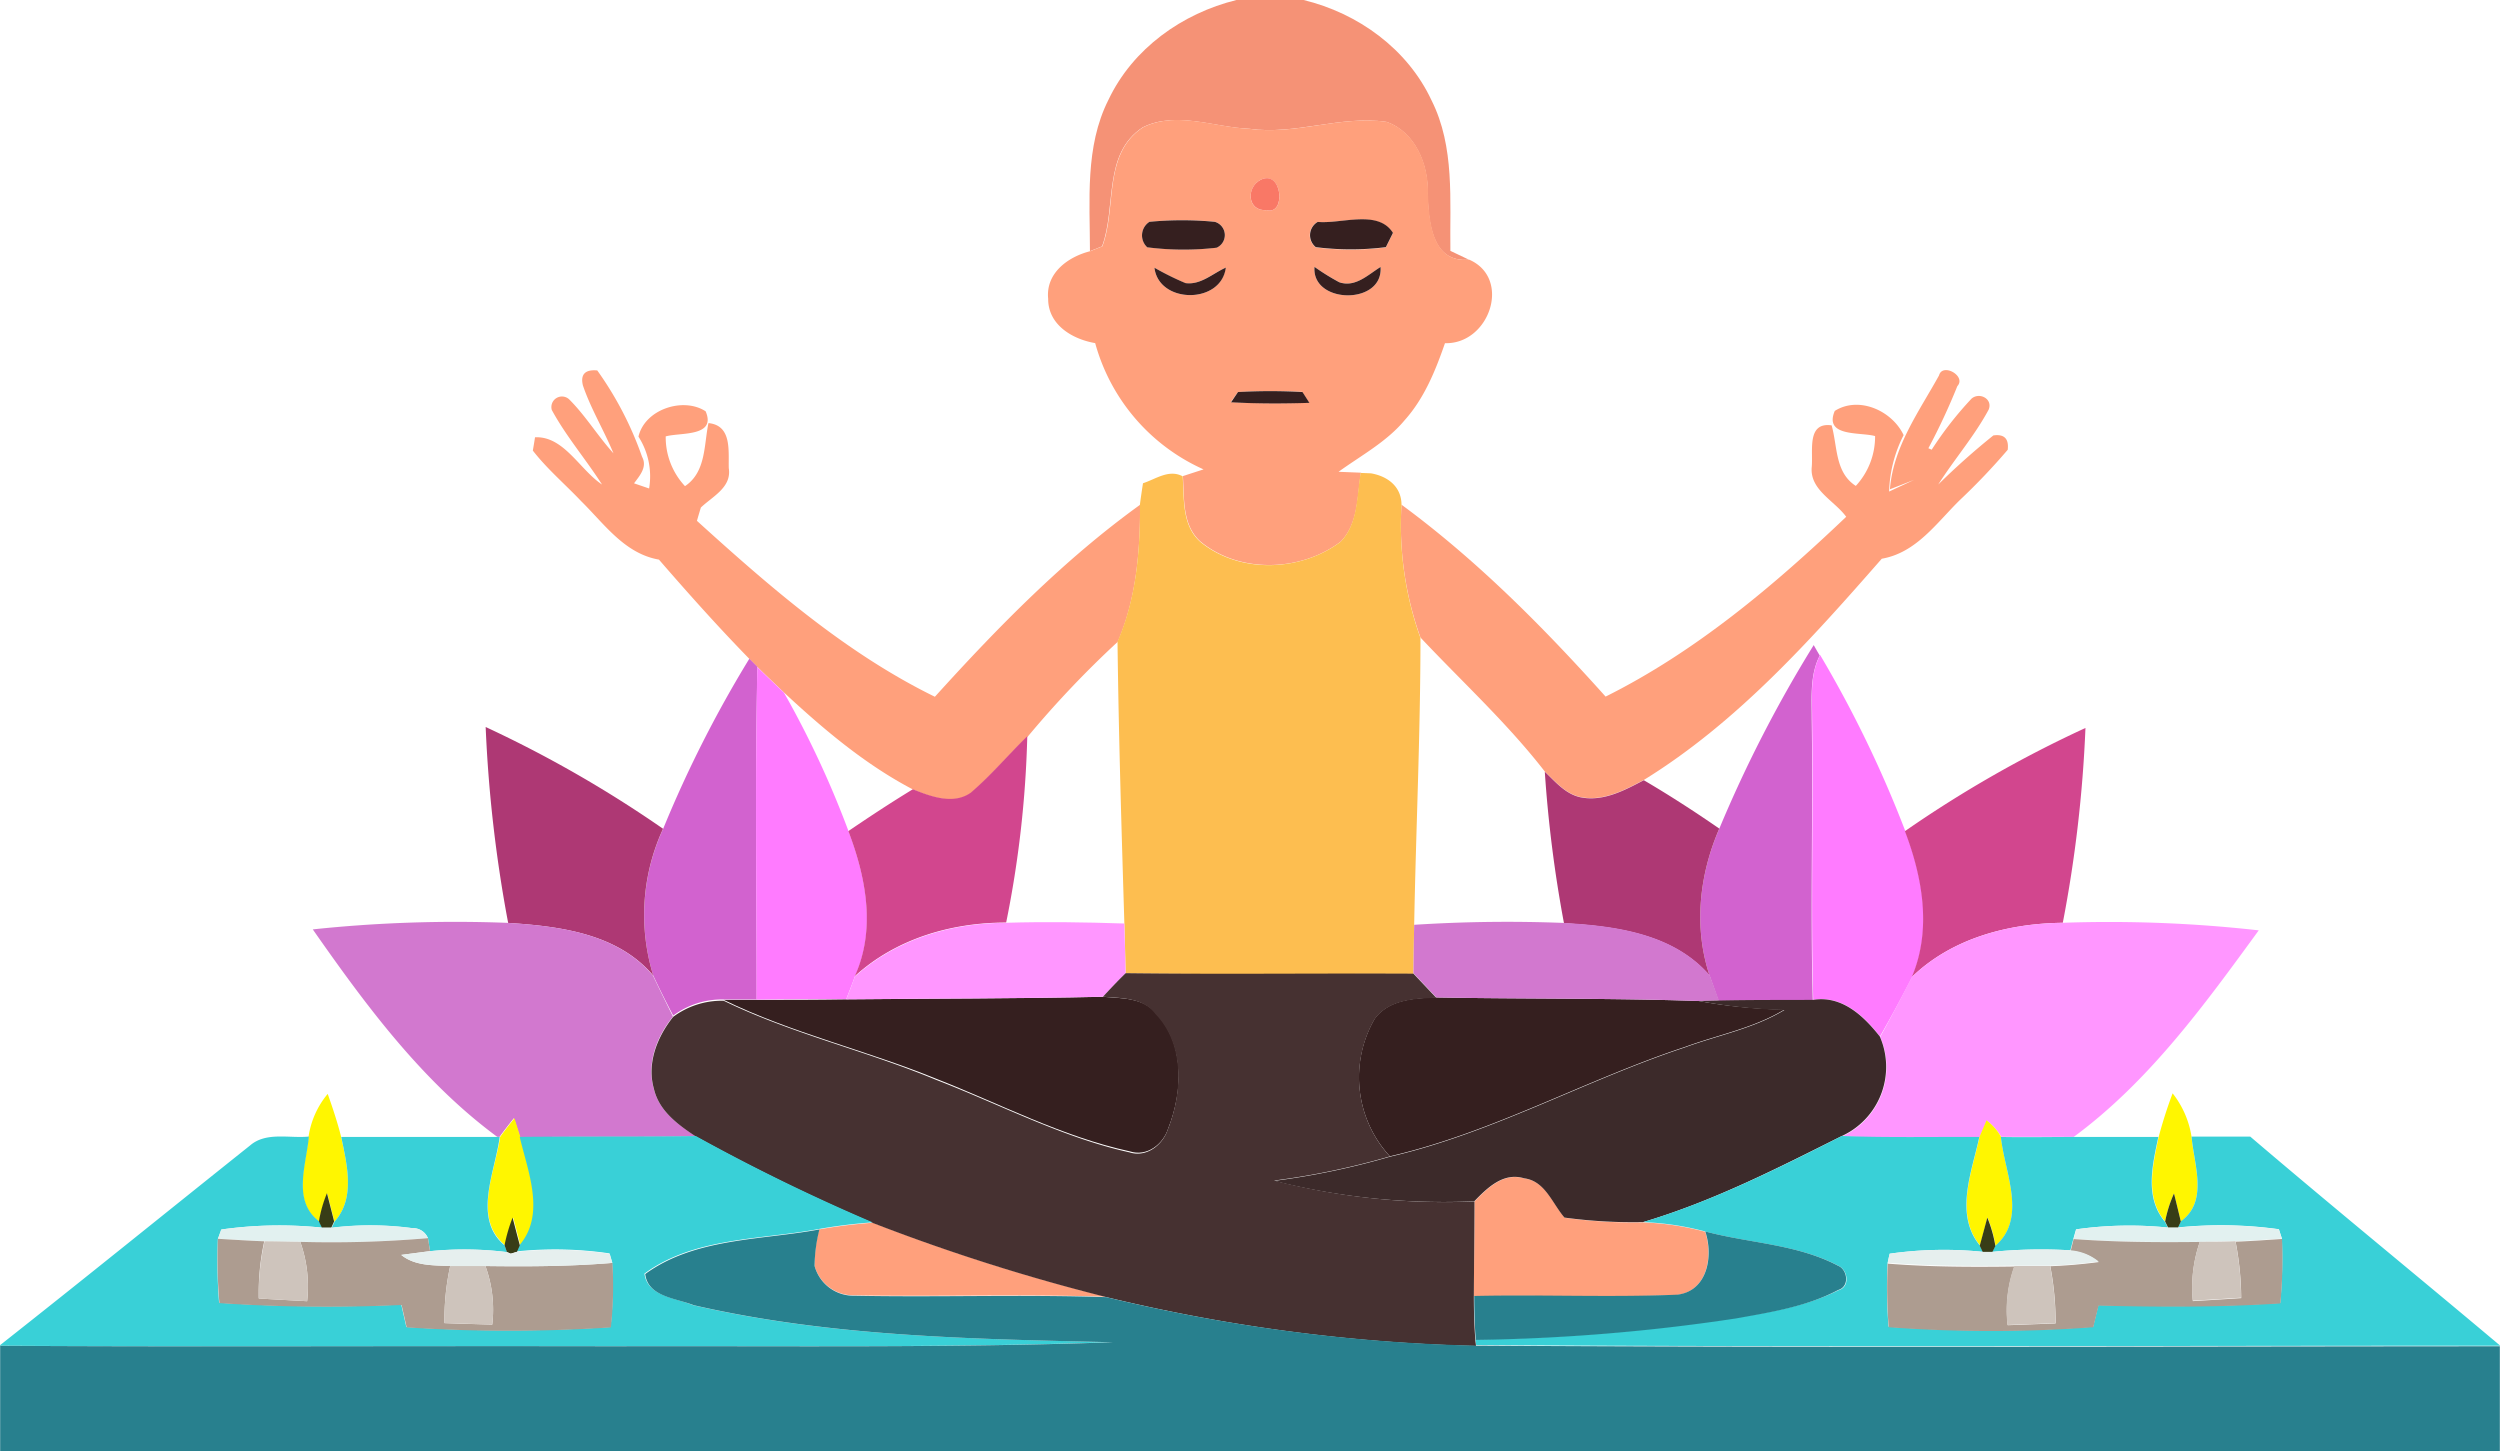
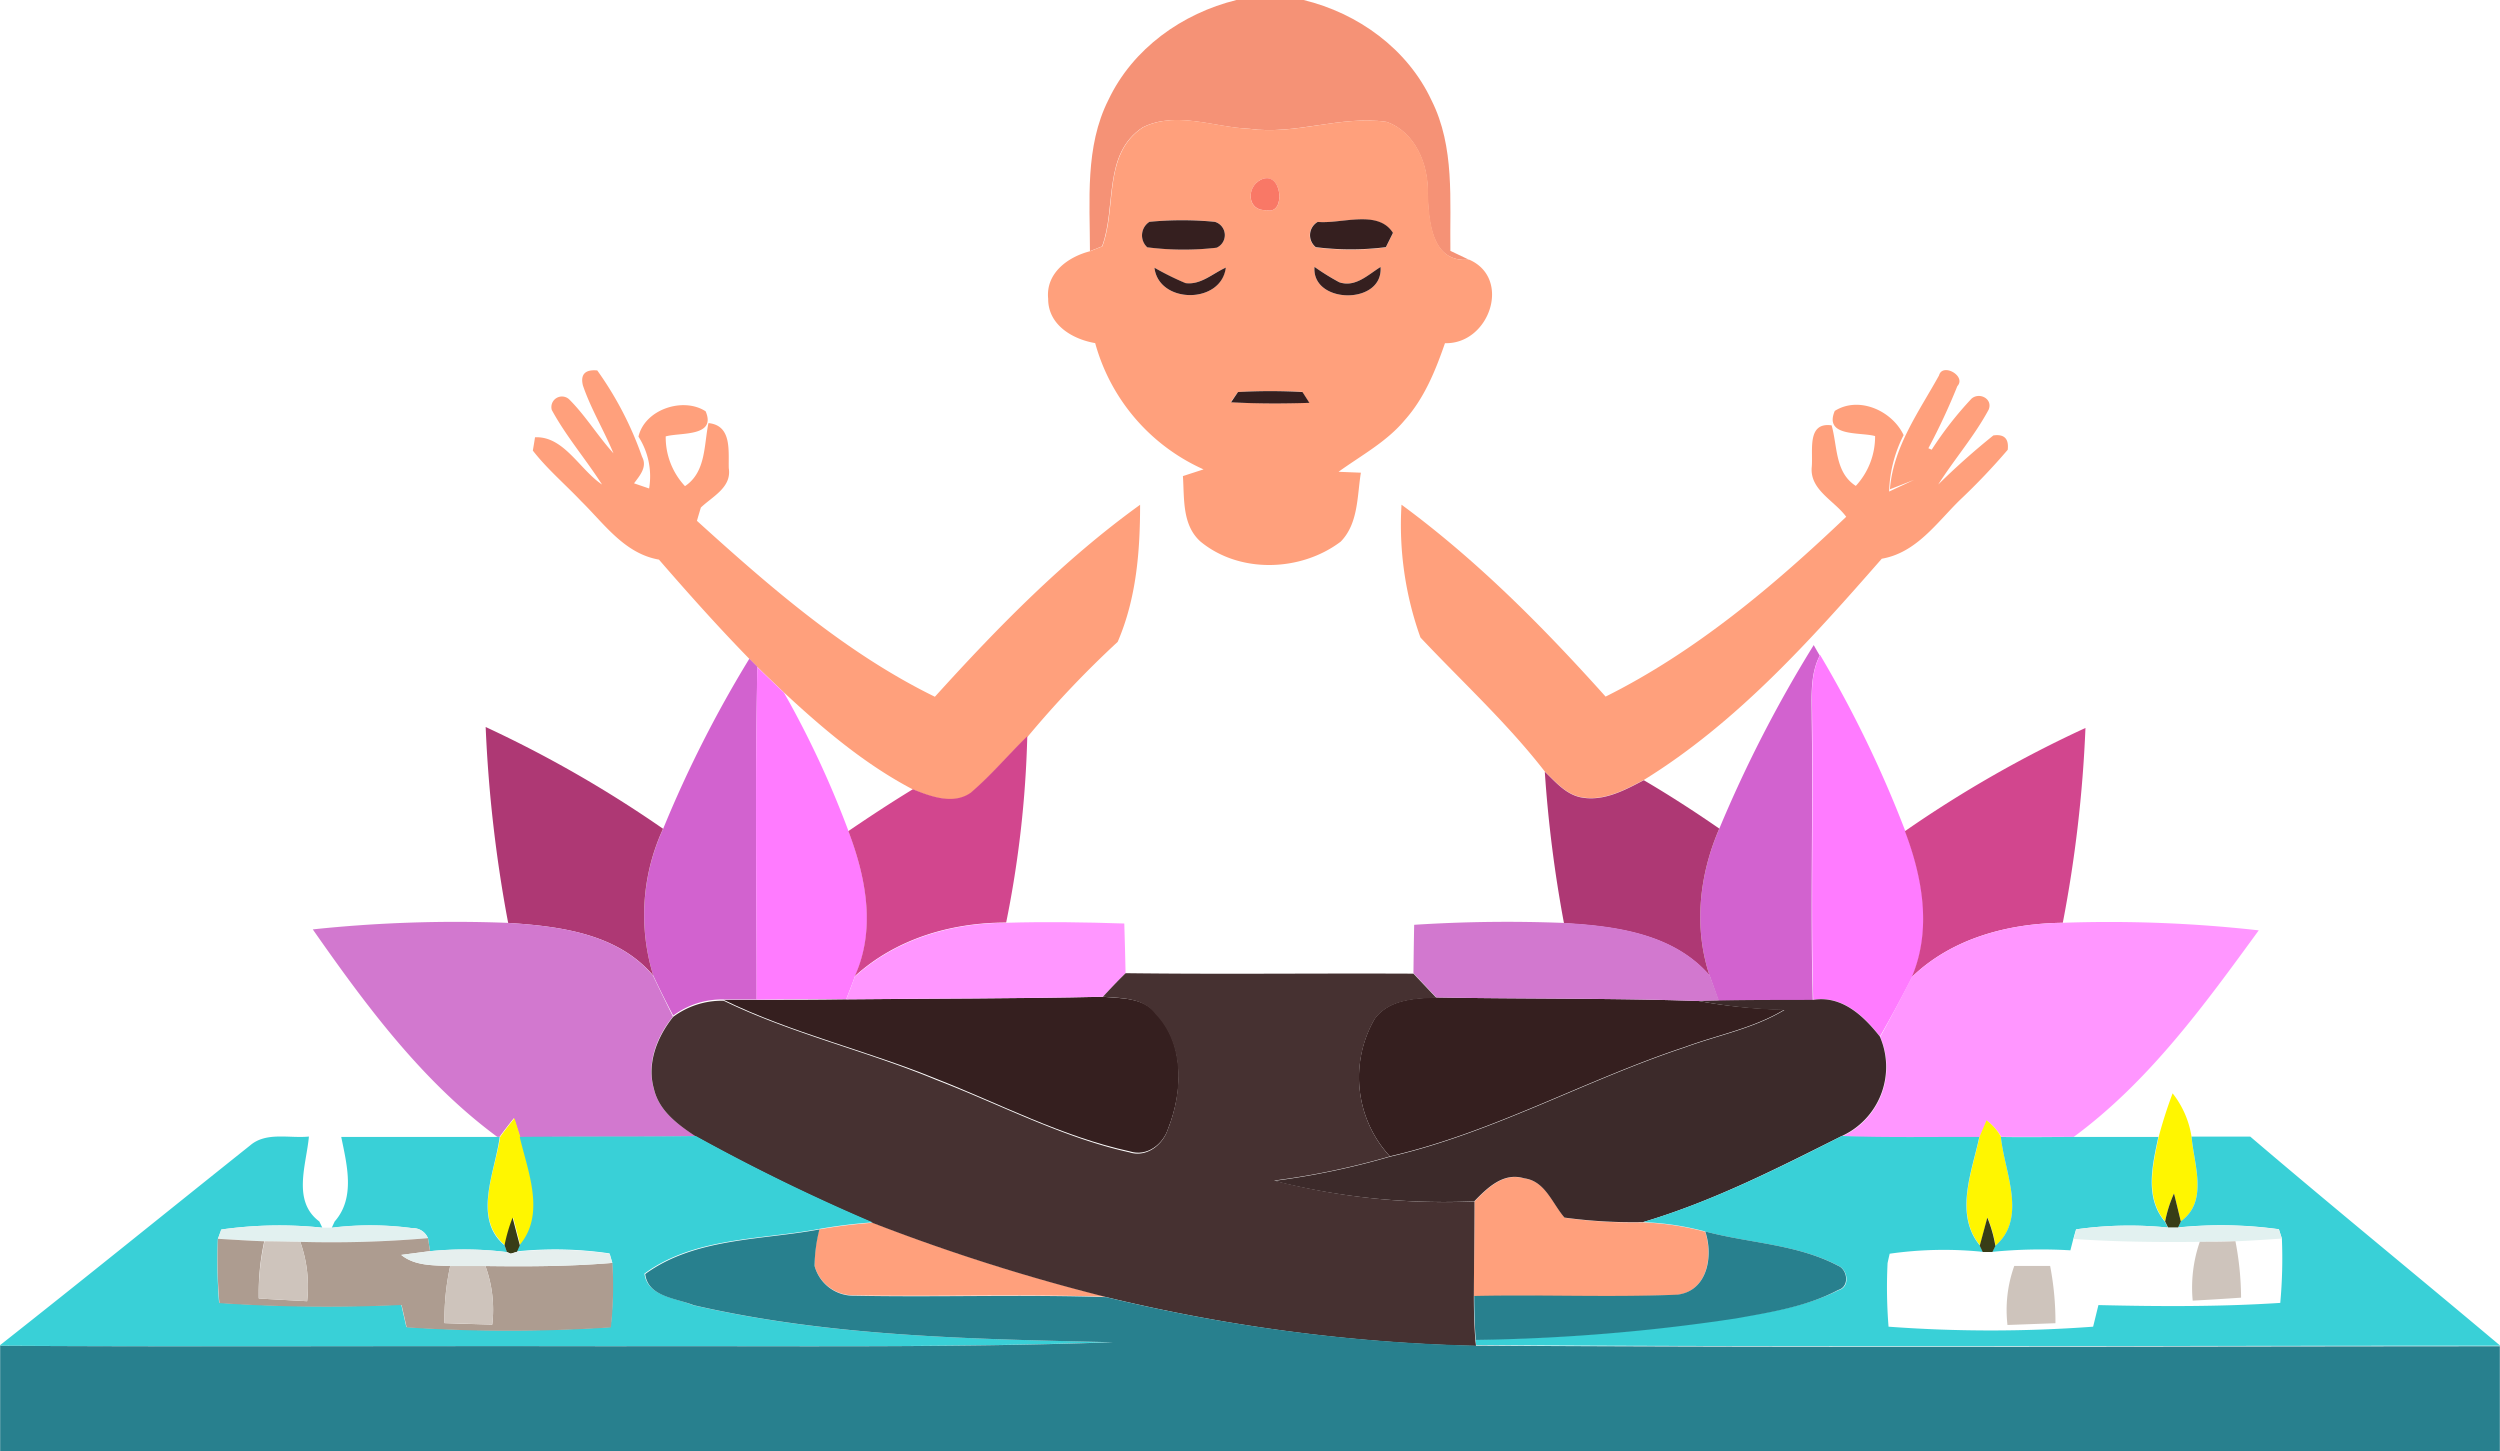
<svg xmlns="http://www.w3.org/2000/svg" id="Layer_1" data-name="Layer 1" viewBox="0 0 310.04 180">
  <defs>
    <style>.cls-1{fill:#f59276;}.cls-2{fill:#ffa07c;}.cls-3{fill:#f97866;}.cls-4{fill:#351f1f;}.cls-5{fill:#fdbe50;}.cls-6{fill:#d28366;}.cls-7{fill:#d262cf;}.cls-8{fill:#ff7bff;}.cls-9{fill:#ce8164;}.cls-10{fill:#ae3874;}.cls-11{fill:#d2468e;}.cls-12{fill:#d278cf;}.cls-13{fill:#ff96ff;}.cls-14{fill:#463131;}.cls-15{fill:#3c2a2a;}.cls-16{fill:#fff600;}.cls-17{fill:#39d0d7;}.cls-18{fill:#383d17;}.cls-19{fill:#e2f1f0;}.cls-20{fill:#28808e;}.cls-21{fill:#ad9c90;}.cls-22{fill:#cec4bc;}.cls-23{fill:#e6efee;}</style>
  </defs>
  <path class="cls-1" d="M210.32,0h8.32c6.76,1.64,12.89,6.06,15.87,12.44,2.91,5.78,2.25,12.41,2.34,18.67l2.29,1.09c-4.65.44-5-4.81-5.11-8.16.13-3.58-1.54-7.7-5.13-8.93-5.67-.82-11.26,1.67-17,.86-4.35-.17-9.06-2.24-13.2-.18-5,3.27-3.24,9.88-5.05,14.76l-1.5.6c0-6.28-.64-12.95,2.29-18.76C197.47,6,203.6,1.66,210.32,0Z" transform="translate(-56.98)" />
  <path class="cls-2" d="M198.74,15.79c4.14-2.06,8.85,0,13.2.18,5.7.81,11.29-1.68,17-.86,3.59,1.23,5.26,5.35,5.13,8.93.15,3.35.46,8.6,5.11,8.16,5.31,2.32,2.52,10.51-3,10.36-1.18,3.41-2.57,6.84-5,9.55-2.25,2.7-5.4,4.37-8.2,6.4l2.77.11c-.47,2.9-.3,6.3-2.5,8.55-4.93,3.73-12.51,4-17.38,0-2.31-2.06-2-5.34-2.19-8.13l2.56-.83A24.15,24.15,0,0,1,192.8,42.55c-2.83-.48-5.85-2.27-5.83-5.5-.32-3.19,2.47-5.21,5.22-5.9l1.5-.6C195.5,25.67,193.73,19.06,198.74,15.79Zm14.58,6.51c-1.86,1-1.64,3.93.75,3.76C216.51,26.71,216,21,213.32,22.3Zm-13.79,5.21a2,2,0,0,0-.27,3.15,35.35,35.35,0,0,0,8.6.05,1.71,1.71,0,0,0-.23-3.21A42.15,42.15,0,0,0,199.53,27.51Zm20.87,0a1.9,1.9,0,0,0-.24,3.17,34.62,34.62,0,0,0,8.69,0l.88-1.77C227.89,26,223.35,27.79,220.4,27.52ZM200.15,33.2c.53,4.5,8.29,4.56,8.82,0-1.62.71-3.12,2.18-5,1.92A34.75,34.75,0,0,1,200.15,33.2ZM220,33.1c-.38,4.63,8.55,4.77,8.19,0-1.55,1-3.13,2.58-5.13,1.89A28.61,28.61,0,0,1,220,33.1Zm-9.49,15.52-.9,1.25c3.24.18,6.48.18,9.72.07l-.86-1.34A70.45,70.45,0,0,0,210.51,48.62Z" transform="translate(-56.98)" />
  <path class="cls-2" d="M129.27,47.8c-.33-1.36.27-2,1.78-1.86a42.5,42.5,0,0,1,5.56,10.72c.68,1.25-.31,2.35-1,3.28l1.87.64a9.09,9.09,0,0,0-1.32-6.43c.79-3.42,5.59-4.94,8.33-3.14,1.37,3.19-3.13,2.6-4.95,3.11a8.86,8.86,0,0,0,2.39,6.17c2.62-1.75,2.34-5.1,2.91-7.82,2.93.29,2.46,3.45,2.52,5.59.38,2.38-2,3.49-3.46,4.88-.13.41-.37,1.24-.49,1.65,9.06,8.21,18.45,16.4,29.51,21.82,7.79-8.61,16-17,25.45-23.81,0,5.77-.46,11.62-2.78,17a125.23,125.23,0,0,0-11.16,11.76c-2.39,2.28-4.53,4.82-7,7-2.16,1.53-5,.48-7.15-.41-5.95-3.1-11.11-7.46-16-12-1.1-1.06-2.22-2.1-3.31-3.18l-1-1c-3.91-4-7.62-8.16-11.27-12.37-4.26-.74-6.77-4.42-9.64-7.24-2-2.11-4.23-4-6-6.28.07-.41.21-1.24.27-1.65,3.57-.17,5.53,4,8.31,5.86-2-3.13-4.47-6-6.23-9.25a1.31,1.31,0,0,1,2.19-1.28c2,2,3.53,4.53,5.46,6.66C131.86,53.32,130.25,50.69,129.27,47.8Zm5,14.31,41.1,25" transform="translate(-56.98)" />
  <path class="cls-2" d="M297.45,46.56c.43-1.61,3.43.08,2.27,1.33a79.07,79.07,0,0,1-3.59,7.7l.41.18a44.08,44.08,0,0,1,4.95-6.34c1-.84,2.67.06,2.11,1.38-1.77,3.29-4.25,6.14-6.25,9.28A89.45,89.45,0,0,1,304.19,54c1.35-.19,1.94.41,1.78,1.78a80.34,80.34,0,0,1-5.9,6.2c-2.91,2.84-5.42,6.57-9.72,7.31-8.84,10.1-18,20.34-29.51,27.44-2.41,1.27-5.07,2.7-7.89,2.11-1.84-.41-3.1-1.93-4.39-3.16-4.65-6-10.25-11.12-15.42-16.62a41.38,41.38,0,0,1-2.35-16.47c9.35,6.88,17.58,15.17,25.31,23.8,11.17-5.57,20.85-13.74,29.84-22.3-1.46-2-4.49-3.31-4.28-6.11.21-2-.67-5.66,2.47-5.23.74,2.6.4,5.84,3,7.51a9,9,0,0,0,2.39-6.18c-1.85-.52-6.38.14-5-3.12,2.95-1.87,7.08-.07,8.54,3a16.38,16.38,0,0,0-1.8,7l3.1-1.45-3,1.17C291.77,55.4,295,51,297.45,46.56ZM293.28,62.1m-41,25" transform="translate(-56.98)" />
  <path class="cls-2" d="M239.84,149c1.62-1.67,3.62-3.64,6.19-2.85,2.62.33,3.49,3.12,5,4.87a63,63,0,0,0,9.71.58,34.72,34.72,0,0,1,7.71,1.16c1,3.05.28,7.4-3.52,7.84-8.38.35-16.79,0-25.18.16C239.78,156.8,239.86,152.88,239.84,149Z" transform="translate(-56.98)" />
  <path class="cls-2" d="M158.55,152.47a65.2,65.2,0,0,1,6.7-.83,245.9,245.9,0,0,0,28.92,9.18c-10.42-.35-20.84,0-31.26-.18A5,5,0,0,1,158,157,19.37,19.37,0,0,1,158.55,152.47Z" transform="translate(-56.98)" />
  <path class="cls-3" d="M213.32,22.3c2.68-1.35,3.19,4.41.75,3.76C211.68,26.23,211.46,23.26,213.32,22.3Z" transform="translate(-56.98)" />
  <path class="cls-4" d="M199.53,27.51a42.15,42.15,0,0,1,8.1,0,1.71,1.71,0,0,1,.23,3.21,35.35,35.35,0,0,1-8.6-.05A2,2,0,0,1,199.53,27.51Z" transform="translate(-56.98)" />
  <path class="cls-4" d="M220.4,27.52c2.95.27,7.49-1.57,9.33,1.36l-.88,1.77a34.62,34.62,0,0,1-8.69,0A1.9,1.9,0,0,1,220.4,27.52Z" transform="translate(-56.98)" />
  <path class="cls-4" d="M200.15,33.2A34.75,34.75,0,0,0,204,35.11c1.89.26,3.39-1.21,5-1.92C208.44,37.76,200.68,37.7,200.15,33.2Z" transform="translate(-56.98)" />
  <path class="cls-4" d="M220,33.1A28.61,28.61,0,0,0,223.06,35c2,.69,3.58-.93,5.13-1.89C228.55,37.87,219.62,37.73,220,33.1Z" transform="translate(-56.98)" />
  <path class="cls-4" d="M210.51,48.62a70.45,70.45,0,0,1,8,0l.86,1.34c-3.24.11-6.48.11-9.72-.07Z" transform="translate(-56.98)" />
  <path class="cls-4" d="M146.73,124c1.36,0,2.72,0,4.08,0,3.71,0,7.42,0,11.13-.06,10.6-.11,21.21-.08,31.82-.32,2.26.19,5,.09,6.55,2,3.63,3.76,3.37,9.75,1.55,14.31-.63,2-2.65,3.54-4.76,2.86-8.4-1.83-16.08-5.9-24-9C164.39,130.23,155.18,128.13,146.73,124Z" transform="translate(-56.98)" />
  <path class="cls-4" d="M227.45,126.36c1.73-2.42,5-2.58,7.66-2.66,10.84.2,21.69.07,32.52.44a66.49,66.49,0,0,0,10.63,1.07c-3.81,2.31-8.24,3.12-12.38,4.65-12.34,4.08-23.8,10.6-36.53,13.54A14.47,14.47,0,0,1,227.45,126.36Z" transform="translate(-56.98)" />
-   <path class="cls-5" d="M198.73,59.93c1.6-.52,3.22-1.77,4.92-.86.19,2.79-.12,6.07,2.19,8.13,4.87,4,12.45,3.7,17.38,0,2.2-2.25,2-5.65,2.5-8.55l1.27.05c2.11.36,3.81,1.67,3.8,3.95a41.38,41.38,0,0,0,2.35,16.47c0,11.86-.56,23.73-.78,35.6q-.06,3-.09,6.06c-11.9,0-23.8.09-35.69-.06-.05-2.06-.09-4.11-.16-6.16-.35-11.65-.71-23.3-.85-35,2.32-5.35,2.81-11.2,2.78-17C198.46,61.71,198.59,60.82,198.73,59.93Z" transform="translate(-56.98)" />
  <path class="cls-6" d="M134.24,62.11" transform="translate(-56.98)" />
  <path class="cls-6" d="M293.28,62.1" transform="translate(-56.98)" />
  <path class="cls-7" d="M270.2,102.77A160.92,160.92,0,0,1,281.91,80c.18.32.56,1,.75,1.29-1.23,2.41-1,5.15-1,7.76.18,11.66-.18,23.33.13,35-3.9,0-7.79,0-11.68.08L269,121C267,115,267.71,108.51,270.2,102.77Z" transform="translate(-56.98)" />
  <path class="cls-7" d="M149.91,81.69l1,1c-.29,13.75-.09,27.51-.09,41.26-1.36,0-2.72,0-4.08,0a10.11,10.11,0,0,0-6.27,2Q139.2,123.54,138,121a25.52,25.52,0,0,1,1.22-18.21A147.59,147.59,0,0,1,149.91,81.69Z" transform="translate(-56.98)" />
  <path class="cls-8" d="M281.71,89c0-2.61-.28-5.35,1-7.76a143.46,143.46,0,0,1,10.56,21.83c2.19,5.76,3.34,12.22.85,18.09q-1.9,3.73-4,7.38c-2-2.59-4.7-5.12-8.27-4.55C281.53,112.34,281.89,100.67,281.71,89Z" transform="translate(-56.98)" />
  <path class="cls-8" d="M150.9,82.73c1.09,1.08,2.21,2.12,3.31,3.18a118.58,118.58,0,0,1,8,17.17c2.18,5.73,3.44,12.21.79,18-.35,1-.71,1.89-1.07,2.83-3.71,0-7.42,0-11.13.06C150.81,110.24,150.61,96.48,150.9,82.73Z" transform="translate(-56.98)" />
  <path class="cls-9" d="M175.34,87.1" transform="translate(-56.98)" />
  <path class="cls-9" d="M252.23,87.08" transform="translate(-56.98)" />
  <path class="cls-10" d="M117.21,90.16a147.93,147.93,0,0,1,22,12.62A25.52,25.52,0,0,0,138,121c-4.4-5.23-11.63-6.13-18-6.54A169.43,169.43,0,0,1,117.21,90.16Z" transform="translate(-56.98)" />
  <path class="cls-10" d="M248.56,95.71c1.29,1.23,2.55,2.75,4.39,3.16,2.82.59,5.48-.84,7.89-2.11,3.2,1.88,6.31,3.89,9.36,6C267.71,108.51,267,115,269,121c-4.47-5.17-11.63-6.14-18.06-6.5A159.92,159.92,0,0,1,248.56,95.71Z" transform="translate(-56.98)" />
  <path class="cls-11" d="M293.22,103.08a146.8,146.8,0,0,1,22.39-12.8,162.12,162.12,0,0,1-2.81,24.16c-6.77.08-13.75,1.91-18.73,6.73C296.56,115.3,295.41,108.84,293.22,103.08Z" transform="translate(-56.98)" />
  <path class="cls-11" d="M177.38,98.3c2.5-2.15,4.64-4.69,7-7a132,132,0,0,1-2.62,23.11c-6.82,0-13.67,2-18.78,6.66,2.65-5.81,1.39-12.29-.79-18,2.63-1.79,5.29-3.54,8-5.19C172.42,98.78,175.22,99.83,177.38,98.3Z" transform="translate(-56.98)" />
  <path class="cls-12" d="M95.77,115.26a168.5,168.5,0,0,1,24.19-.81c6.39.41,13.62,1.31,18,6.54q1.22,2.55,2.48,5.08c-2,2.48-3.29,5.75-2.38,8.93.63,2.75,3,4.48,5.25,5.94-7.28.1-14.57,0-21.85.1-.19-.59-.56-1.78-.75-2.37-.61.76-1.21,1.53-1.78,2.32l-.28,0C109.33,134.12,102.34,124.66,95.77,115.26Z" transform="translate(-56.98)" />
  <path class="cls-12" d="M232.36,114.69a180.31,180.31,0,0,1,18.6-.23c6.43.36,13.59,1.33,18.06,6.5l1.14,3.12-2.53.06c-10.83-.37-21.68-.24-32.52-.44l-2.84-3Q232.3,117.72,232.36,114.69Z" transform="translate(-56.98)" />
  <path class="cls-13" d="M163,121.1c5.11-4.65,12-6.66,18.78-6.66,4.88-.15,9.75-.07,14.63.09.07,2,.11,4.1.16,6.16-1,1-1.89,1.94-2.82,2.92-10.61.24-21.22.21-31.82.32C162.3,123,162.66,122.05,163,121.1Z" transform="translate(-56.98)" />
  <path class="cls-13" d="M294.07,121.17c5-4.82,12-6.65,18.73-6.73a165.78,165.78,0,0,1,24.3.94c-6.75,9.26-13.62,18.75-22.94,25.61-3,0-6,0-9,0a6.72,6.72,0,0,0-1.78-2c-.22.52-.66,1.55-.89,2.06-5.68,0-11.37.1-17.05-.12a9.43,9.43,0,0,0,4.71-12.33Q292.17,124.91,294.07,121.17Z" transform="translate(-56.98)" />
  <path class="cls-14" d="M193.76,123.61c.93-1,1.87-2,2.82-2.92,11.89.15,23.79,0,35.69.06l2.84,3c-2.7.08-5.93.24-7.66,2.66a14.47,14.47,0,0,0,1.9,17,95,95,0,0,1-14.36,3A85.55,85.55,0,0,0,239.84,149c0,3.92-.06,7.84-.08,11.76,0,1.82.05,3.64.19,5.45l.08.71a215.51,215.51,0,0,1-45.86-6.06,245.9,245.9,0,0,1-28.92-9.18,239.88,239.88,0,0,1-21.92-10.7c-2.22-1.46-4.62-3.19-5.25-5.94-.91-3.18.41-6.45,2.38-8.93a10.11,10.11,0,0,1,6.27-2c8.45,4.1,17.66,6.2,26.32,9.8,8,3.08,15.65,7.15,24,9,2.11.68,4.13-.91,4.76-2.86,1.82-4.56,2.08-10.55-1.55-14.31C198.72,123.7,196,123.8,193.76,123.61Z" transform="translate(-56.98)" />
  <path class="cls-15" d="M267.63,124.14l2.53-.06c3.89-.09,7.78-.06,11.68-.08,3.57-.57,6.27,2,8.27,4.55a9.43,9.43,0,0,1-4.71,12.33c-8,4-16,8.11-24.65,10.68A63,63,0,0,1,251,151c-1.52-1.75-2.39-4.54-5-4.87-2.57-.79-4.57,1.18-6.19,2.85A85.55,85.55,0,0,1,215,146.45a95,95,0,0,0,14.36-3c12.73-2.94,24.19-9.46,36.53-13.54,4.14-1.53,8.57-2.34,12.38-4.65A66.49,66.49,0,0,1,267.63,124.14Z" transform="translate(-56.98)" />
-   <path class="cls-16" d="M95.24,141a10.73,10.73,0,0,1,2.38-5.34c.63,1.77,1.22,3.56,1.68,5.38.72,3.47,1.78,7.55-.84,10.49-.22-.87-.67-2.63-.89-3.51a15.92,15.92,0,0,0-1,3.51C93.13,149,94.93,144.43,95.24,141Z" transform="translate(-56.98)" />
  <path class="cls-16" d="M326.42,135.59a11.58,11.58,0,0,1,2.35,5.4c.29,3.45,2.11,8-1.33,10.5-.21-.87-.63-2.61-.85-3.48a15.82,15.82,0,0,0-1.1,3.48c-2.52-3-1.53-7-.8-10.49A55.82,55.82,0,0,1,326.42,135.59Z" transform="translate(-56.98)" />
  <path class="cls-16" d="M119,141c.57-.79,1.17-1.56,1.78-2.32.19.59.56,1.78.75,2.37,1,4.28,3.23,9.56,0,13.4-.23-.86-.68-2.58-.9-3.44a20.48,20.48,0,0,0-1,3.43C115.56,151.1,118.39,145.31,119,141Z" transform="translate(-56.98)" />
  <path class="cls-16" d="M303.34,138.94a6.72,6.72,0,0,1,1.78,2c.43,4.39,3.32,10.11-.66,13.56a16.6,16.6,0,0,0-1-3.53l-.92,3.49c-3.19-3.88-1-9.14-.07-13.47C302.68,140.49,303.12,139.46,303.34,138.94Z" transform="translate(-56.98)" />
  <path class="cls-17" d="M88,142.05c2-1.72,4.88-.85,7.29-1.1-.31,3.48-2.11,8,1.29,10.53l.37.77a51.26,51.26,0,0,0-12.5.23L84,153.63a65.6,65.6,0,0,0,.15,7.93,200.29,200.29,0,0,0,22.59.23c.16.69.48,2.08.63,2.78a192.88,192.88,0,0,0,25.33,0,47.18,47.18,0,0,0,.19-8l-.33-1.13a46.45,46.45,0,0,0-11.48-.25l.35-.8c3.24-3.84,1-9.12,0-13.4,7.28-.07,14.57,0,21.85-.1a239.88,239.88,0,0,0,21.92,10.7,65.2,65.2,0,0,0-6.7.83c-7.23,1.35-15.44,1-21.6,5.53.37,2.83,3.9,3,6,3.9,17,3.93,34.59,4.2,52,4.6-20.65.73-41.31.43-62,.5-25.33,0-50.67.09-76-.06C67.33,158.67,77.62,150.33,88,142.05Z" transform="translate(-56.98)" />
  <path class="cls-17" d="M99.3,141q9.69,0,19.37,0l.28,0c-.56,4.32-3.39,10.11.6,13.44l.32.85a43,43,0,0,0-9.56-.12l-.25-1.61a2,2,0,0,0-1.94-1.24,39.08,39.08,0,0,0-10-.05l.36-.78C101.08,148.54,100,144.46,99.3,141Z" transform="translate(-56.98)" />
  <path class="cls-17" d="M260.75,151.56c8.6-2.57,16.67-6.64,24.65-10.68,5.68.22,11.37.09,17.05.12-.93,4.33-3.12,9.59.07,13.47l.37.78a47.57,47.57,0,0,0-11.56.23c-.07.29-.2.87-.26,1.16a61.12,61.12,0,0,0,.12,7.89,171.87,171.87,0,0,0,25.37,0c.17-.67.49-2,.66-2.68,7.51.18,15,.22,22.55-.27a60.73,60.73,0,0,0,.2-8c-.1-.29-.28-.86-.37-1.14a52.37,52.37,0,0,0-12.51-.22l.35-.76c3.44-2.46,1.62-7.05,1.33-10.5l7.28,0c10.24,8.74,20.68,17.24,31,25.93-42.33,0-84.66.18-127-.08l-.08-.71a236.4,236.4,0,0,0,32.32-2.69C276.58,162.71,281,162,285,160c1.45-.4,1.15-2.5,0-3-5.1-2.7-11-2.79-16.48-4.26A34.72,34.72,0,0,0,260.75,151.56Z" transform="translate(-56.98)" />
  <path class="cls-17" d="M305.12,141c3,.06,6,0,9,0h10.53c-.73,3.47-1.72,7.5.8,10.49l.38.75a46.68,46.68,0,0,0-11.39.22c-.09.3-.26.9-.34,1.2l-.36,1.4a61.43,61.43,0,0,0-9.69.19l.37-.74C308.44,151.06,305.55,145.34,305.12,141Z" transform="translate(-56.98)" />
-   <path class="cls-18" d="M96.53,151.48a15.92,15.92,0,0,1,1-3.51c.22.88.67,2.64.89,3.51l-.36.78H96.9Z" transform="translate(-56.98)" />
  <path class="cls-18" d="M325.49,151.49a15.82,15.82,0,0,1,1.1-3.48c.22.87.64,2.61.85,3.48l-.35.76h-1.22Z" transform="translate(-56.98)" />
  <path class="cls-18" d="M119.55,154.43a20.48,20.48,0,0,1,1-3.43c.22.86.67,2.58.9,3.44l-.35.8-.79.24-.46-.2Z" transform="translate(-56.98)" />
  <path class="cls-18" d="M303.44,151a16.6,16.6,0,0,1,1,3.53l-.37.74h-1.2l-.37-.78Z" transform="translate(-56.98)" />
  <path class="cls-19" d="M84.4,152.48a51.26,51.26,0,0,1,12.5-.23h1.2a39.08,39.08,0,0,1,10,.05,2,2,0,0,1,1.94,1.24,139.48,139.48,0,0,1-15.84.46c-1.48,0-3,0-4.43-.07-1.92-.07-3.83-.2-5.75-.31Z" transform="translate(-56.98)" />
  <path class="cls-19" d="M314.48,152.46a46.68,46.68,0,0,1,11.39-.22h1.22a52.37,52.37,0,0,1,12.51.22c.09.28.27.85.37,1.14-1.92.13-3.84.27-5.76.34-1.48,0-2.95.06-4.42.07-5.22.06-10.45,0-15.65-.36C314.22,153.36,314.39,152.76,314.48,152.46Z" transform="translate(-56.98)" />
  <path class="cls-20" d="M137,158c6.16-4.5,14.37-4.18,21.6-5.53A19.37,19.37,0,0,0,158,157a5,5,0,0,0,4.93,3.69c10.42.21,20.84-.17,31.26.18A215.51,215.51,0,0,0,240,166.88c42.33.26,84.66.1,127,.08,0,4.35,0,8.69,0,13H57c0-4.35,0-8.71,0-13.06,25.33.15,50.67,0,76,.06,20.66-.07,41.32.23,62-.5-17.37-.4-34.95-.67-52-4.6C140.85,161,137.32,160.83,137,158Z" transform="translate(-56.98)" />
  <path class="cls-20" d="M268.46,152.72c5.47,1.47,11.38,1.56,16.48,4.26,1.16.47,1.46,2.57,0,3-3.92,2.07-8.37,2.76-12.68,3.53A236.4,236.4,0,0,1,240,166.17c-.14-1.81-.19-3.63-.19-5.45,8.39-.19,16.8.19,25.18-.16C268.74,160.12,269.49,155.77,268.46,152.72Z" transform="translate(-56.98)" />
  <path class="cls-21" d="M84,153.63c1.92.11,3.83.24,5.75.31a30.08,30.08,0,0,0-.68,7.09c2,.13,4,.23,6,.34a16.55,16.55,0,0,0-.85-7.36,139.48,139.48,0,0,0,15.84-.46l.25,1.61-3.57.47c1.7,1.39,4,1.28,6.07,1.38a31.17,31.17,0,0,0-.71,7.08c2,.07,4,.13,5.93.18a15.84,15.84,0,0,0-.85-7.26c5.25.07,10.51.05,15.75-.39a47.18,47.18,0,0,1-.19,8,192.88,192.88,0,0,1-25.33,0c-.15-.7-.47-2.09-.63-2.78a200.29,200.29,0,0,1-22.59-.23A65.6,65.6,0,0,1,84,153.63Z" transform="translate(-56.98)" />
-   <path class="cls-21" d="M314.14,153.66c5.2.39,10.43.42,15.65.36a17.39,17.39,0,0,0-.86,7.34q3-.17,6-.37a37.76,37.76,0,0,0-.7-7c1.92-.07,3.84-.21,5.76-.34a60.73,60.73,0,0,1-.2,8c-7.51.49-15,.45-22.55.27-.17.67-.49,2-.66,2.68a171.87,171.87,0,0,1-25.37,0,61.12,61.12,0,0,1-.12-7.89c5.22.42,10.47.43,15.71.36a16.19,16.19,0,0,0-.84,7.28l5.95-.22a36.72,36.72,0,0,0-.66-7.1c2-.07,4-.25,6-.51a6.29,6.29,0,0,0-3.47-1.39Z" transform="translate(-56.98)" />
  <path class="cls-22" d="M89.79,153.94c1.48,0,2.95.06,4.43.07a16.55,16.55,0,0,1,.85,7.36c-2-.11-4-.21-6-.34A30.08,30.08,0,0,1,89.79,153.94Z" transform="translate(-56.98)" />
  <path class="cls-22" d="M329.79,154c1.47,0,2.94,0,4.42-.07a37.76,37.76,0,0,1,.7,7q-3,.21-6,.37A17.39,17.39,0,0,1,329.79,154Z" transform="translate(-56.98)" />
  <path class="cls-22" d="M112.81,157c1.45,0,2.91,0,4.37,0a15.84,15.84,0,0,1,.85,7.26c-2-.05-4-.11-5.93-.18A31.17,31.17,0,0,1,112.81,157Z" transform="translate(-56.98)" />
  <path class="cls-22" d="M306.78,157c1.48,0,3,0,4.45,0a36.72,36.72,0,0,1,.66,7.1l-5.95.22A16.19,16.19,0,0,1,306.78,157Z" transform="translate(-56.98)" />
  <path class="cls-23" d="M106.74,155.63l3.57-.47a43,43,0,0,1,9.56.12l.46.2.79-.24a46.45,46.45,0,0,1,11.48.25l.33,1.13c-5.24.44-10.5.46-15.75.39-1.46,0-2.92,0-4.37,0C110.73,156.91,108.44,157,106.74,155.63Z" transform="translate(-56.98)" />
-   <path class="cls-23" d="M291.33,155.48a47.57,47.57,0,0,1,11.56-.23h1.2a61.43,61.43,0,0,1,9.69-.19,6.29,6.29,0,0,1,3.47,1.39c-2,.26-4,.44-6,.51-1.49,0-3,0-4.45,0-5.24.07-10.49.06-15.71-.36C291.13,156.35,291.26,155.77,291.33,155.48Z" transform="translate(-56.98)" />
</svg>